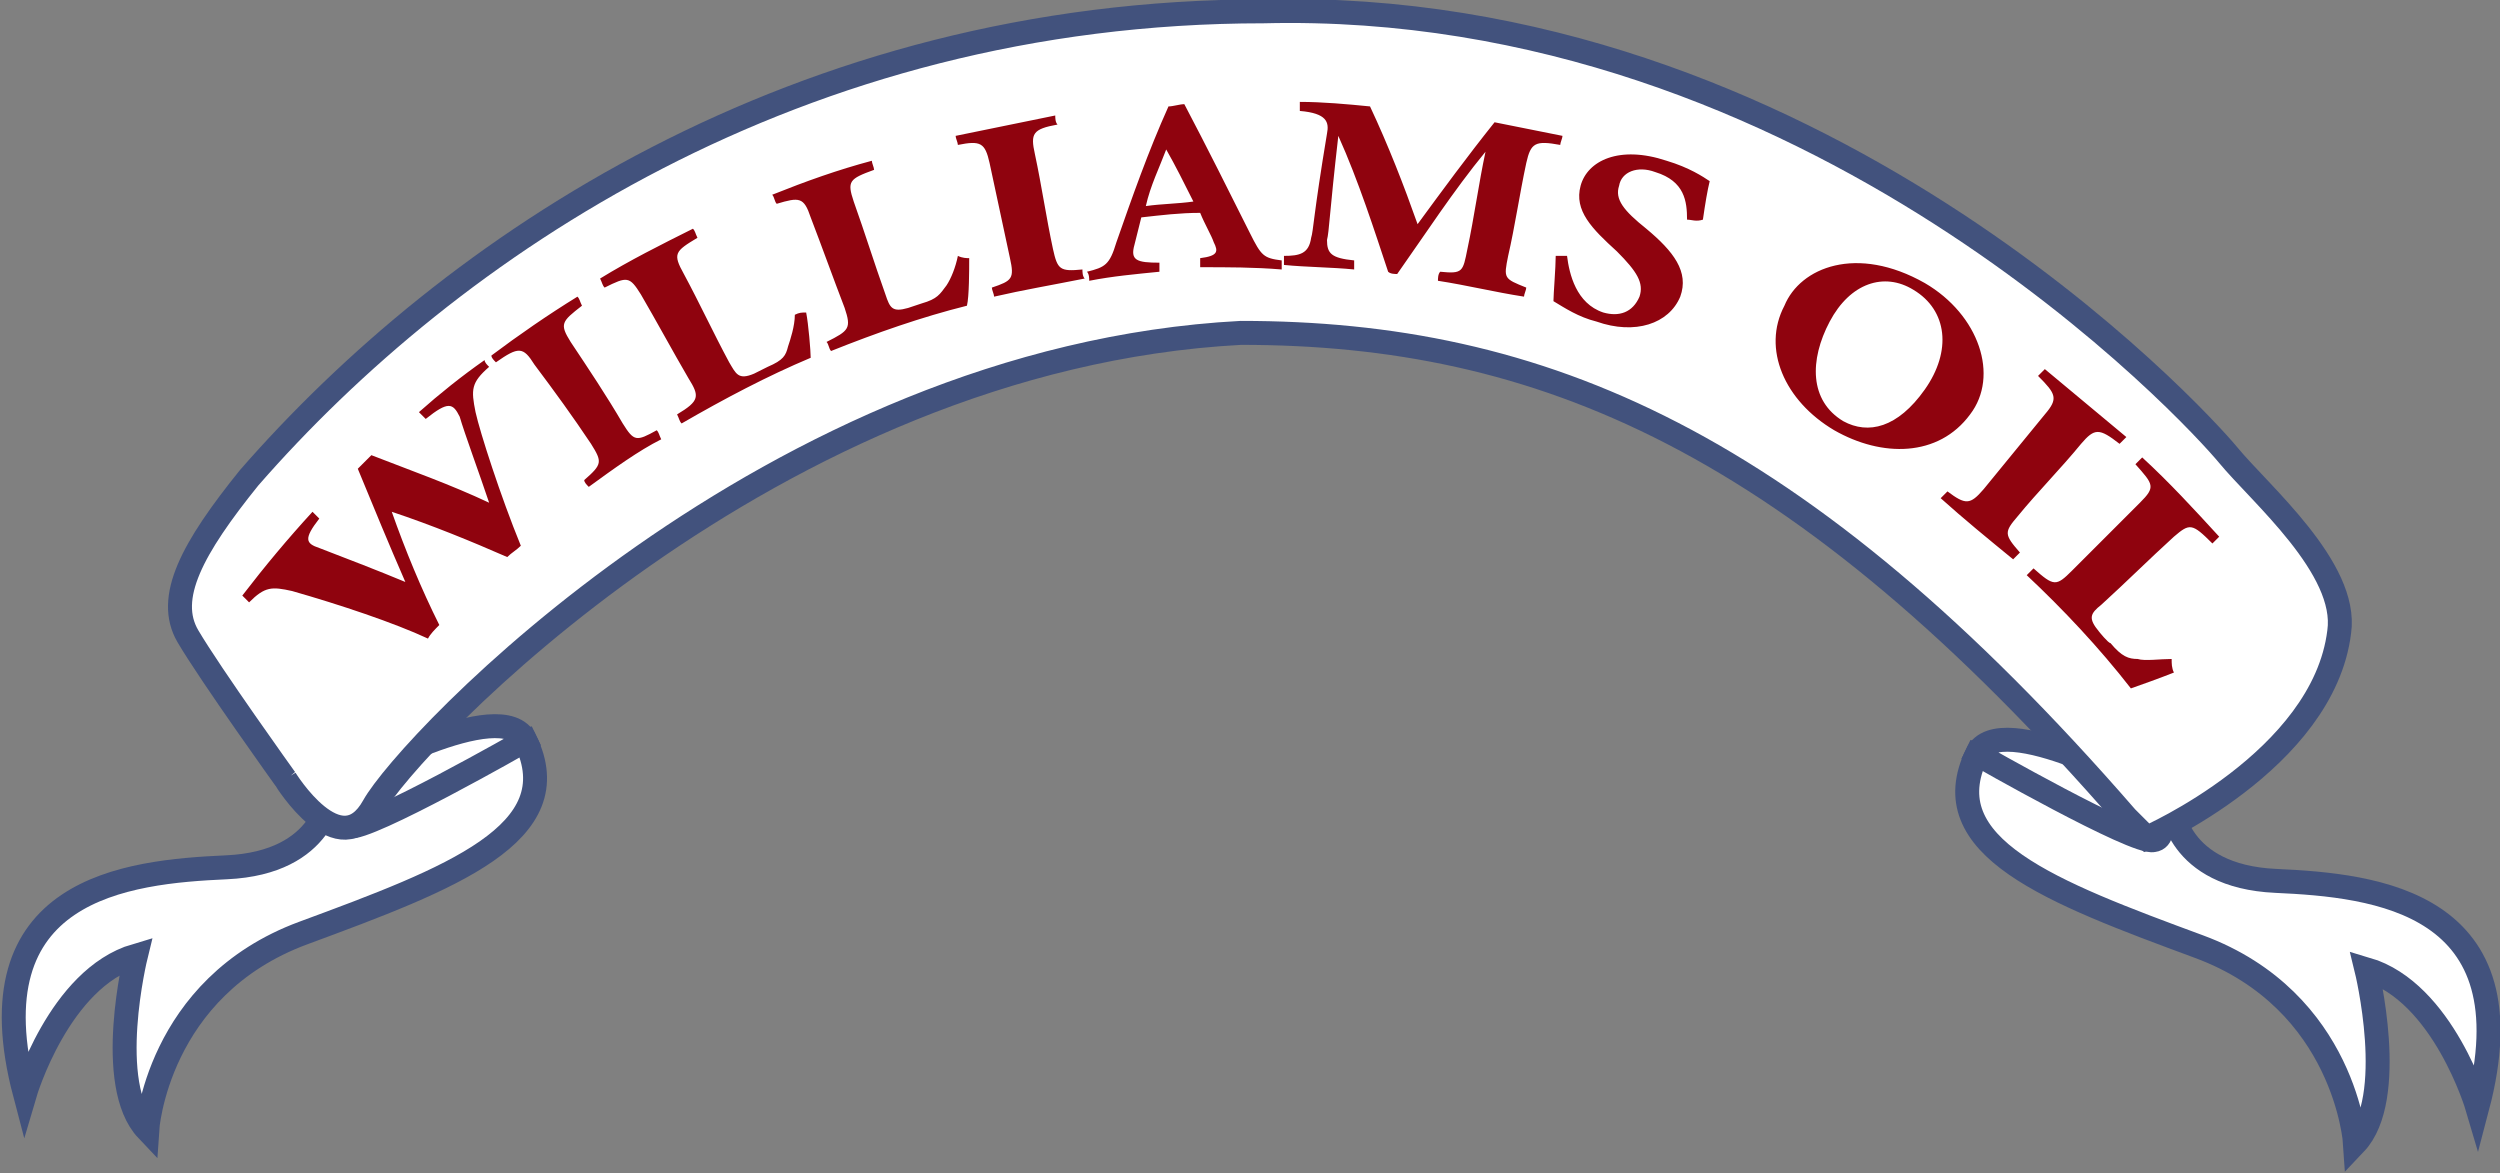
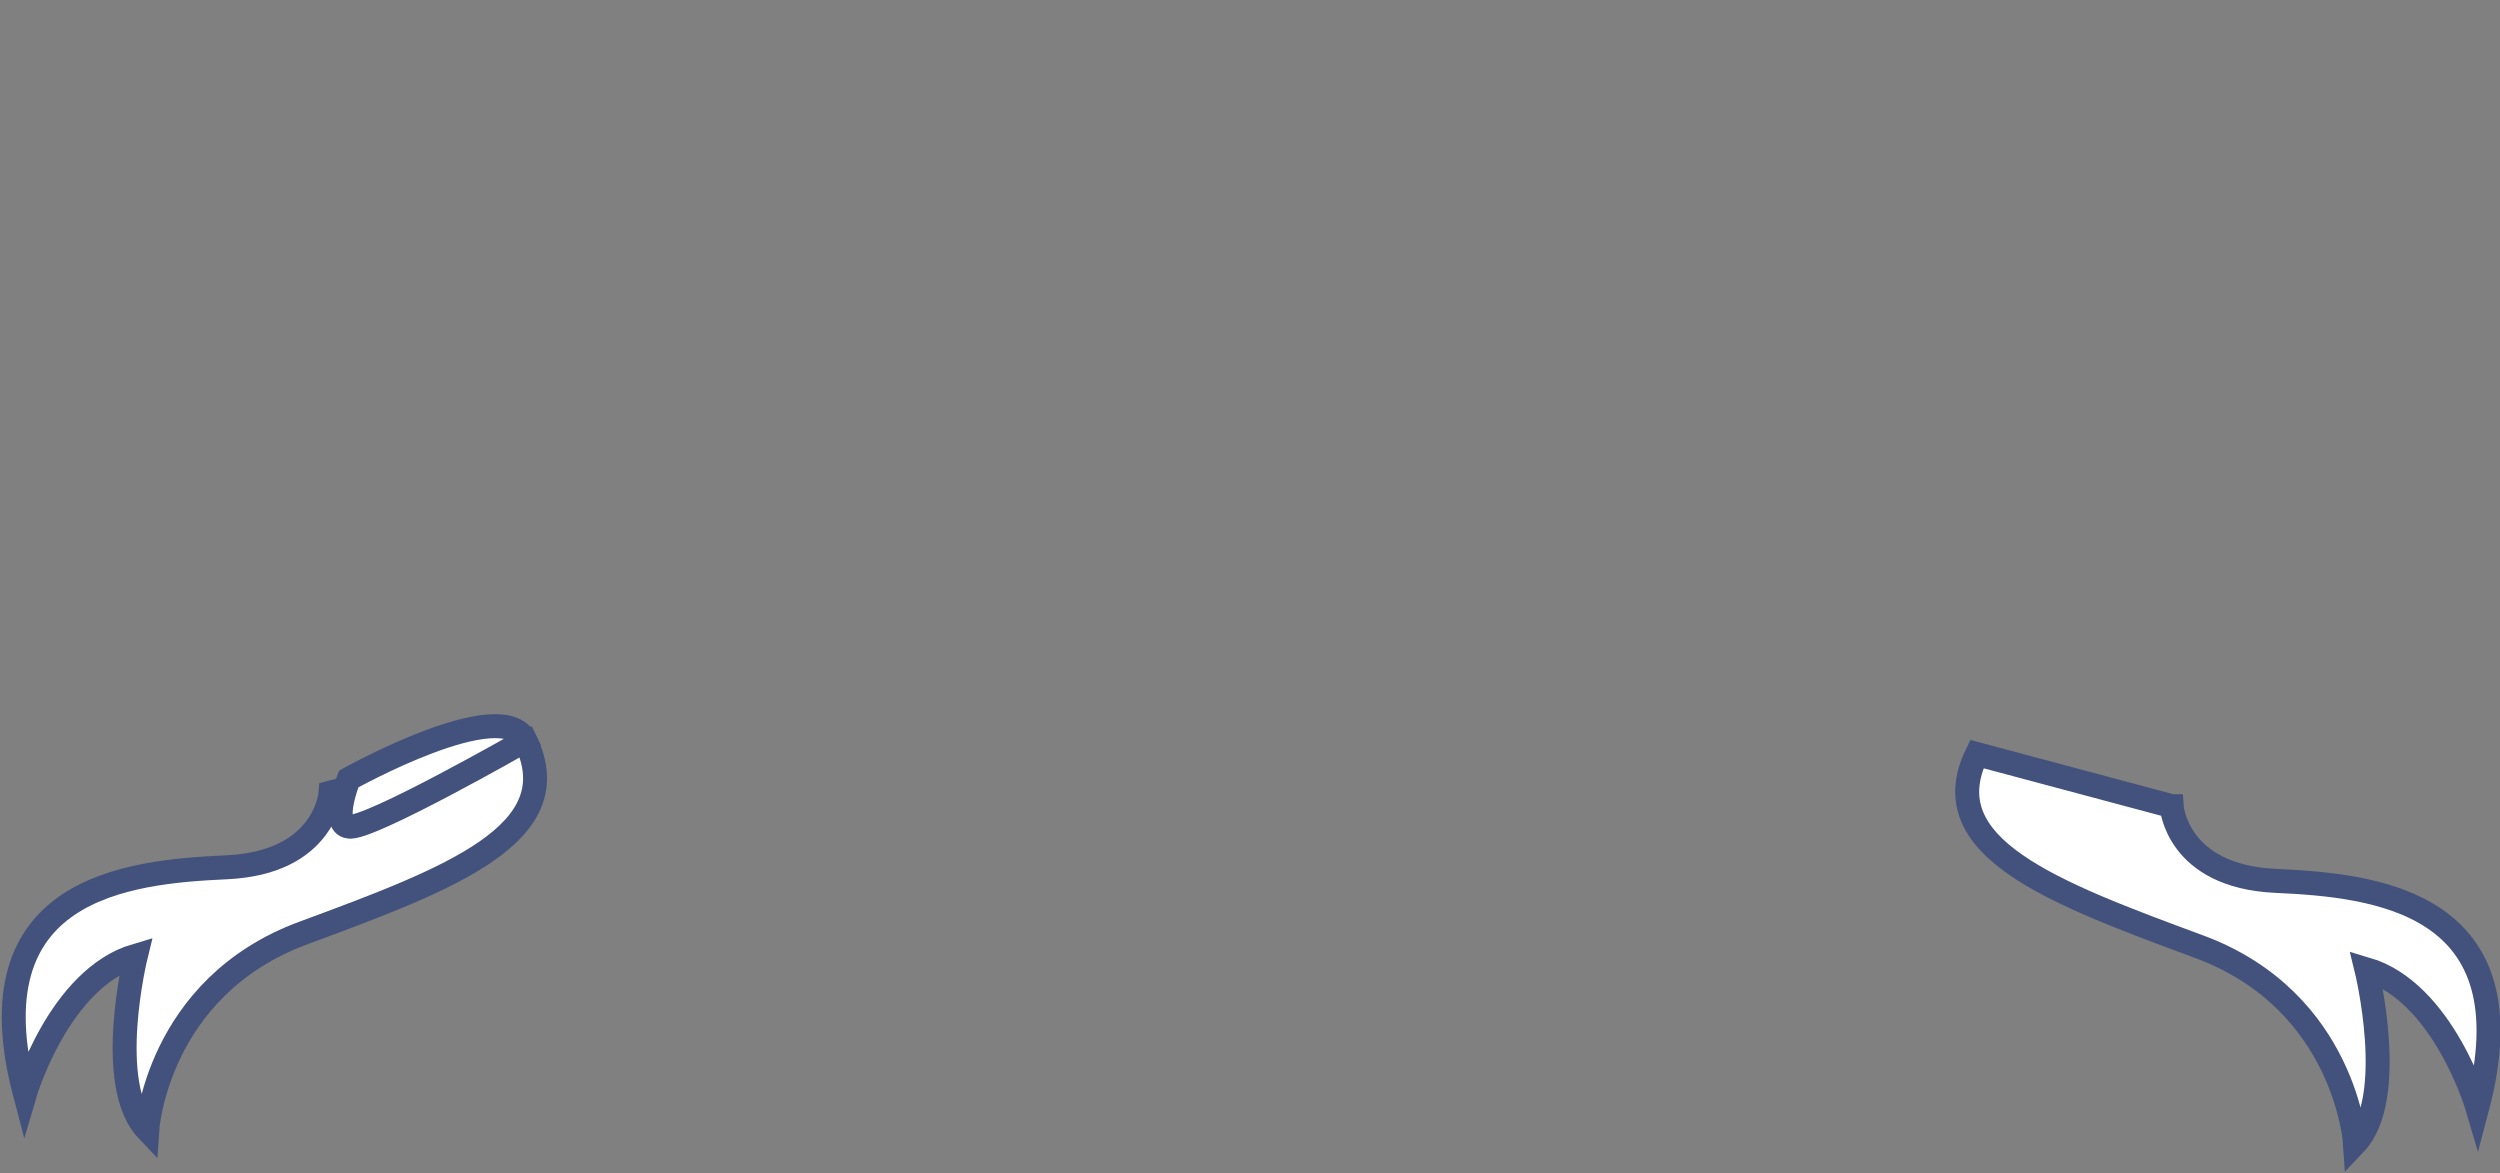
<svg xmlns="http://www.w3.org/2000/svg" xml:space="preserve" id="Слой_1" x="0" y="0" style="enable-background:new 0 0 110.4 51.8" version="1.1" viewBox="0 0 110.4 51.8">
  <rect x="0" y="0" width="110.4" height="51.8" fill="#808080" stroke="none" />
  <style type="text/css">.st0{fill:#fff;stroke:#42527d;stroke-width:1.058;stroke-miterlimit:10}.st1{fill:#8f030e}</style>
  <g id="_x31_3200">
    <g>
      <g>
        <path d="M14.6 35s-.2 3.1-4.6 3.3c-4.4.2-11.3.9-8.9 10 0 0 1.5-5.1 4.9-6.1 0 0-1.4 5.7.5 7.7 0 0 .4-6.3 6.9-8.7 6.5-2.4 11.8-4.4 9.8-8.5L14.6 35z" class="st0" />
        <path d="M15.4 34.4s6.8-3.8 7.8-1.7c0 0-7 4-7.8 3.8-.8-.1 0-2.1 0-2.1zM95.9 35.6s.2 3.1 4.6 3.3c4.4.2 11.3.9 8.9 10 0 0-1.5-5.1-4.9-6.1 0 0 1.4 5.7-.5 7.7 0 0-.4-6.3-6.9-8.7-6.5-2.4-11.8-4.4-9.8-8.5l8.6 2.3z" class="st0" />
-         <path d="M95.1 35s-6.8-3.8-7.8-1.7c0 0 7 4 7.8 3.8.8-.1 0-2.1 0-2.1z" class="st0" />
-         <path d="M12.6 34.4s2.4 3.9 3.9 1.2S34 15.8 54.8 14.7c13.2 0 24.6 4.7 39.1 21.4l.9.9s7.8-3.4 8.5-9.1c.4-2.8-3.5-6.1-4.9-7.8S80.1-.1 55.8.5C35.2.5 19.9 10.9 11 21.1c-2.5 3.1-3.7 5.3-2.7 7 1 1.7 4.3 6.3 4.3 6.3z" class="st0" />
      </g>
      <g>
-         <path d="M21.6 16.2c-.8.7-.8 1-.6 2 .2.9 1.1 3.7 2 5.9-.2.2-.4.3-.6.5-1.6-.7-3.3-1.4-5.1-2 .6 1.7 1.3 3.4 2.1 5-.2.2-.4.4-.5.6-1.5-.7-3.9-1.5-6-2.1-.9-.2-1.2-.2-1.9.5l-.3-.3c1-1.3 2-2.5 3.1-3.7l.3.3c-.7.9-.6 1.1 0 1.3 1.3.5 2.6 1 3.8 1.5-.7-1.6-1.4-3.3-2.1-5l.6-.6c1.8.7 3.5 1.3 5.2 2.1-.4-1.2-1.1-3.1-1.3-3.8-.3-.6-.5-.7-1.5.1l-.3-.3c.9-.8 1.9-1.6 2.9-2.3 0 .1.1.2.2.3zM26 21.5c-.1-.1-.2-.2-.2-.3.8-.7.8-.8.3-1.6-.8-1.2-1.6-2.3-2.5-3.5-.5-.8-.7-.8-1.7-.1-.1-.1-.2-.2-.2-.3 1.2-.9 2.5-1.8 3.8-2.6.1.1.1.2.2.4-.9.7-1 .8-.5 1.6.8 1.2 1.6 2.4 2.3 3.6.5.8.6.8 1.5.3.1.1.1.2.2.4-1 .5-2.1 1.3-3.2 2.1zM35.6 13.8c.1.5.2 1.7.2 2-1.9.8-3.8 1.8-5.7 2.9-.1-.1-.1-.2-.2-.4 1-.6 1-.8.5-1.6-.7-1.2-1.4-2.5-2.1-3.7-.5-.8-.6-.8-1.6-.3-.1-.1-.1-.2-.2-.4 1.3-.8 2.7-1.5 4.1-2.2.1.1.1.2.2.4-1 .6-1.1.7-.6 1.6.7 1.3 1.3 2.6 2 3.9.3.5.4.8 1.1.5l.6-.3c.7-.3.8-.5.9-.9.1-.3.3-.9.3-1.4.2-.1.3-.1.5-.1zM42.8 11.4c0 .5 0 1.7-.1 2.1-2 .5-4 1.2-6 2-.1-.1-.1-.3-.2-.4 1-.5 1.1-.6.8-1.5-.5-1.3-1-2.7-1.5-4-.3-.9-.5-.9-1.5-.6-.1-.1-.1-.3-.2-.4 1.5-.6 2.9-1.1 4.4-1.5 0 .1.1.3.1.4-1.1.4-1.2.5-.9 1.4.5 1.4.9 2.7 1.4 4.1.2.6.3.8 1 .6l.6-.2c.7-.2.8-.4 1.1-.8.2-.3.4-.8.5-1.3.2.1.4.1.5.1zM43.9 13.1c0-.1-.1-.3-.1-.4.9-.3 1-.4.8-1.3l-.9-4.2c-.2-.9-.4-1-1.4-.8 0-.1-.1-.3-.1-.4 1.5-.3 2.9-.6 4.4-.9 0 .1 0 .3.1.4-1.1.2-1.2.4-1 1.3.3 1.4.5 2.8.8 4.2.2.9.3 1 1.3.9 0 .1 0 .3.1.4-1.5.3-2.7.5-4 .8zM53 11.8v-.4c.8-.1.8-.3.6-.7-.1-.3-.4-.8-.6-1.3-.9 0-1.7.1-2.6.2l-.3 1.2c-.2.7.1.8 1.1.8v.4c-1 .1-2.1.2-3.1.4 0-.1 0-.3-.1-.4.8-.2 1-.3 1.3-1.3.7-2 1.4-4 2.3-6 .2 0 .5-.1.7-.1 1 1.9 2 3.9 2.9 5.7.5 1 .6 1.1 1.4 1.2v.4c-1.2-.1-2.4-.1-3.6-.1zm-1.5-5.2c-.3.8-.7 1.6-.9 2.5.7-.1 1.4-.1 2.1-.2-.4-.8-.8-1.6-1.2-2.3zM63.5 12.4c0-.1 0-.3.1-.4 1 .1 1 0 1.2-1 .3-1.4.5-2.9.8-4.3-1.4 1.7-2.7 3.7-3.9 5.4-.1 0-.3 0-.4-.1-.6-1.8-1.3-4-2.2-6-.4 3.5-.4 4.2-.5 4.6 0 .6.2.8 1.2.9v.4c-1-.1-2.1-.1-3.1-.2v-.4c.7 0 1.1-.1 1.2-.8.1-.3.1-1 .7-4.6.1-.5 0-.9-1.2-1v-.4c1 0 2.1.1 3.1.2.8 1.7 1.5 3.5 2.1 5.2 1.1-1.5 2.2-3 3.4-4.5l3 .6c0 .1-.1.3-.1.4-1.1-.2-1.3-.1-1.5.8-.3 1.4-.5 2.8-.8 4.1-.2 1-.2 1 .8 1.4 0 .1-.1.3-.1.4-1.3-.2-2.5-.5-3.8-.7zM74.5 9.7c0-.8-.1-1.7-1.4-2.1-.8-.3-1.5 0-1.6.6-.2.6.2 1.1 1.2 1.9 1.2 1 1.9 1.9 1.5 3-.5 1.2-2 1.7-3.7 1.1-.8-.2-1.4-.6-1.9-.9 0-.3.1-1.5.1-2h.5c.1.8.4 2.1 1.6 2.5.7.2 1.3 0 1.6-.7.2-.6-.1-1.1-1-2-1.1-1-1.9-1.8-1.6-2.9.3-1.1 1.7-1.8 3.8-1.1 1 .3 1.6.7 1.9.9-.1.4-.2 1-.3 1.7-.3.1-.5 0-.7 0zM85 12.5c2.4 1.4 3.3 4.1 2 5.8-1.4 1.9-3.9 1.9-6 .7-2.2-1.3-3.2-3.6-2.2-5.5.7-1.7 3.2-2.7 6.2-1zm-.5.3c-1.3-.8-2.8-.3-3.7 1.4-.9 1.7-.9 3.5.6 4.4 1.1.6 2.4.3 3.6-1.4 1.2-1.7 1-3.5-.5-4.4zM85.7 22l.3-.3c.8.6 1 .6 1.6-.1l2.7-3.3c.6-.7.5-.9-.3-1.7l.3-.3 3.6 3-.3.3c-.9-.7-1.1-.7-1.7 0-.9 1.1-1.9 2.1-2.8 3.2-.6.7-.6.8.1 1.6l-.3.3c-1.1-.9-2.2-1.8-3.2-2.7zM96 29.7c-.5.2-1.6.6-1.9.7-1.4-1.8-3-3.5-4.6-5l.3-.3c.9.8 1 .8 1.7.1l3-3c.7-.7.6-.8-.2-1.7l.3-.3c1.2 1.1 2.3 2.3 3.4 3.5l-.3.3c-.9-.9-1-.9-1.7-.3-1.1 1-2.1 2-3.2 3-.5.4-.6.6-.1 1.2 0 0 .4.5.5.5.5.6.8.7 1.2.7.3.1 1 0 1.5 0 0 .2 0 .4.1.6z" class="st1" />
-       </g>
+         </g>
    </g>
  </g>
</svg>